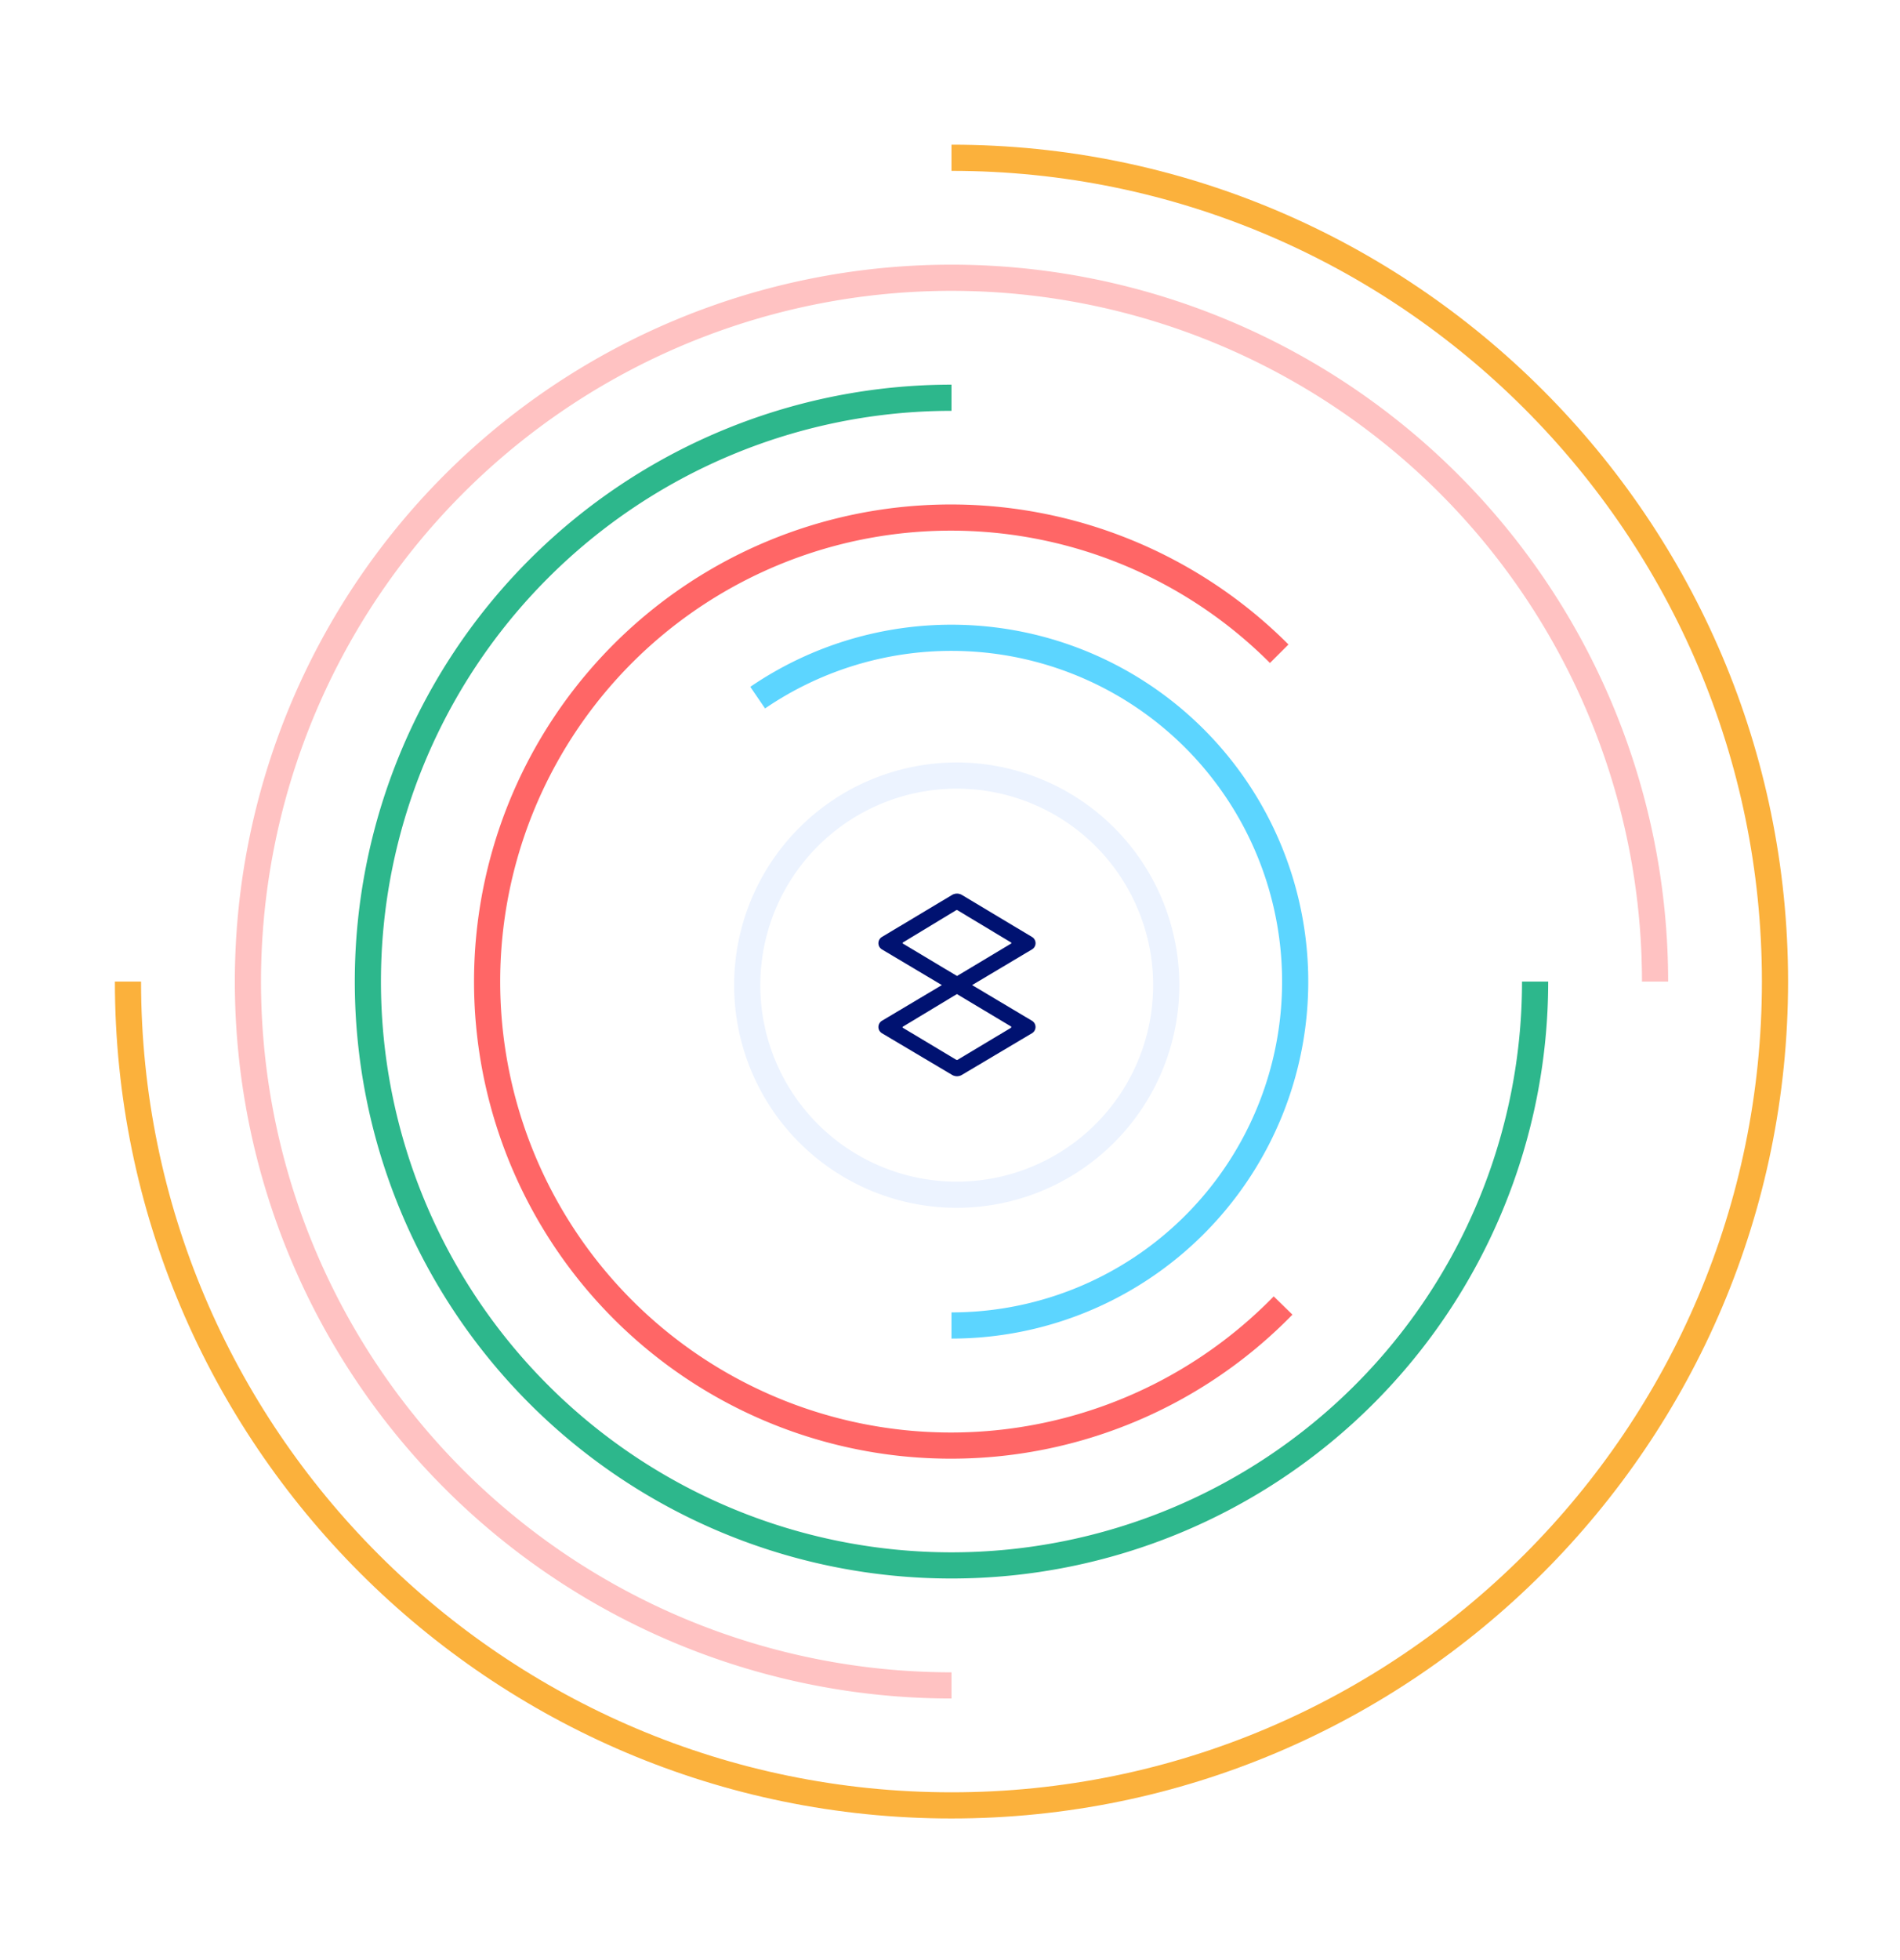
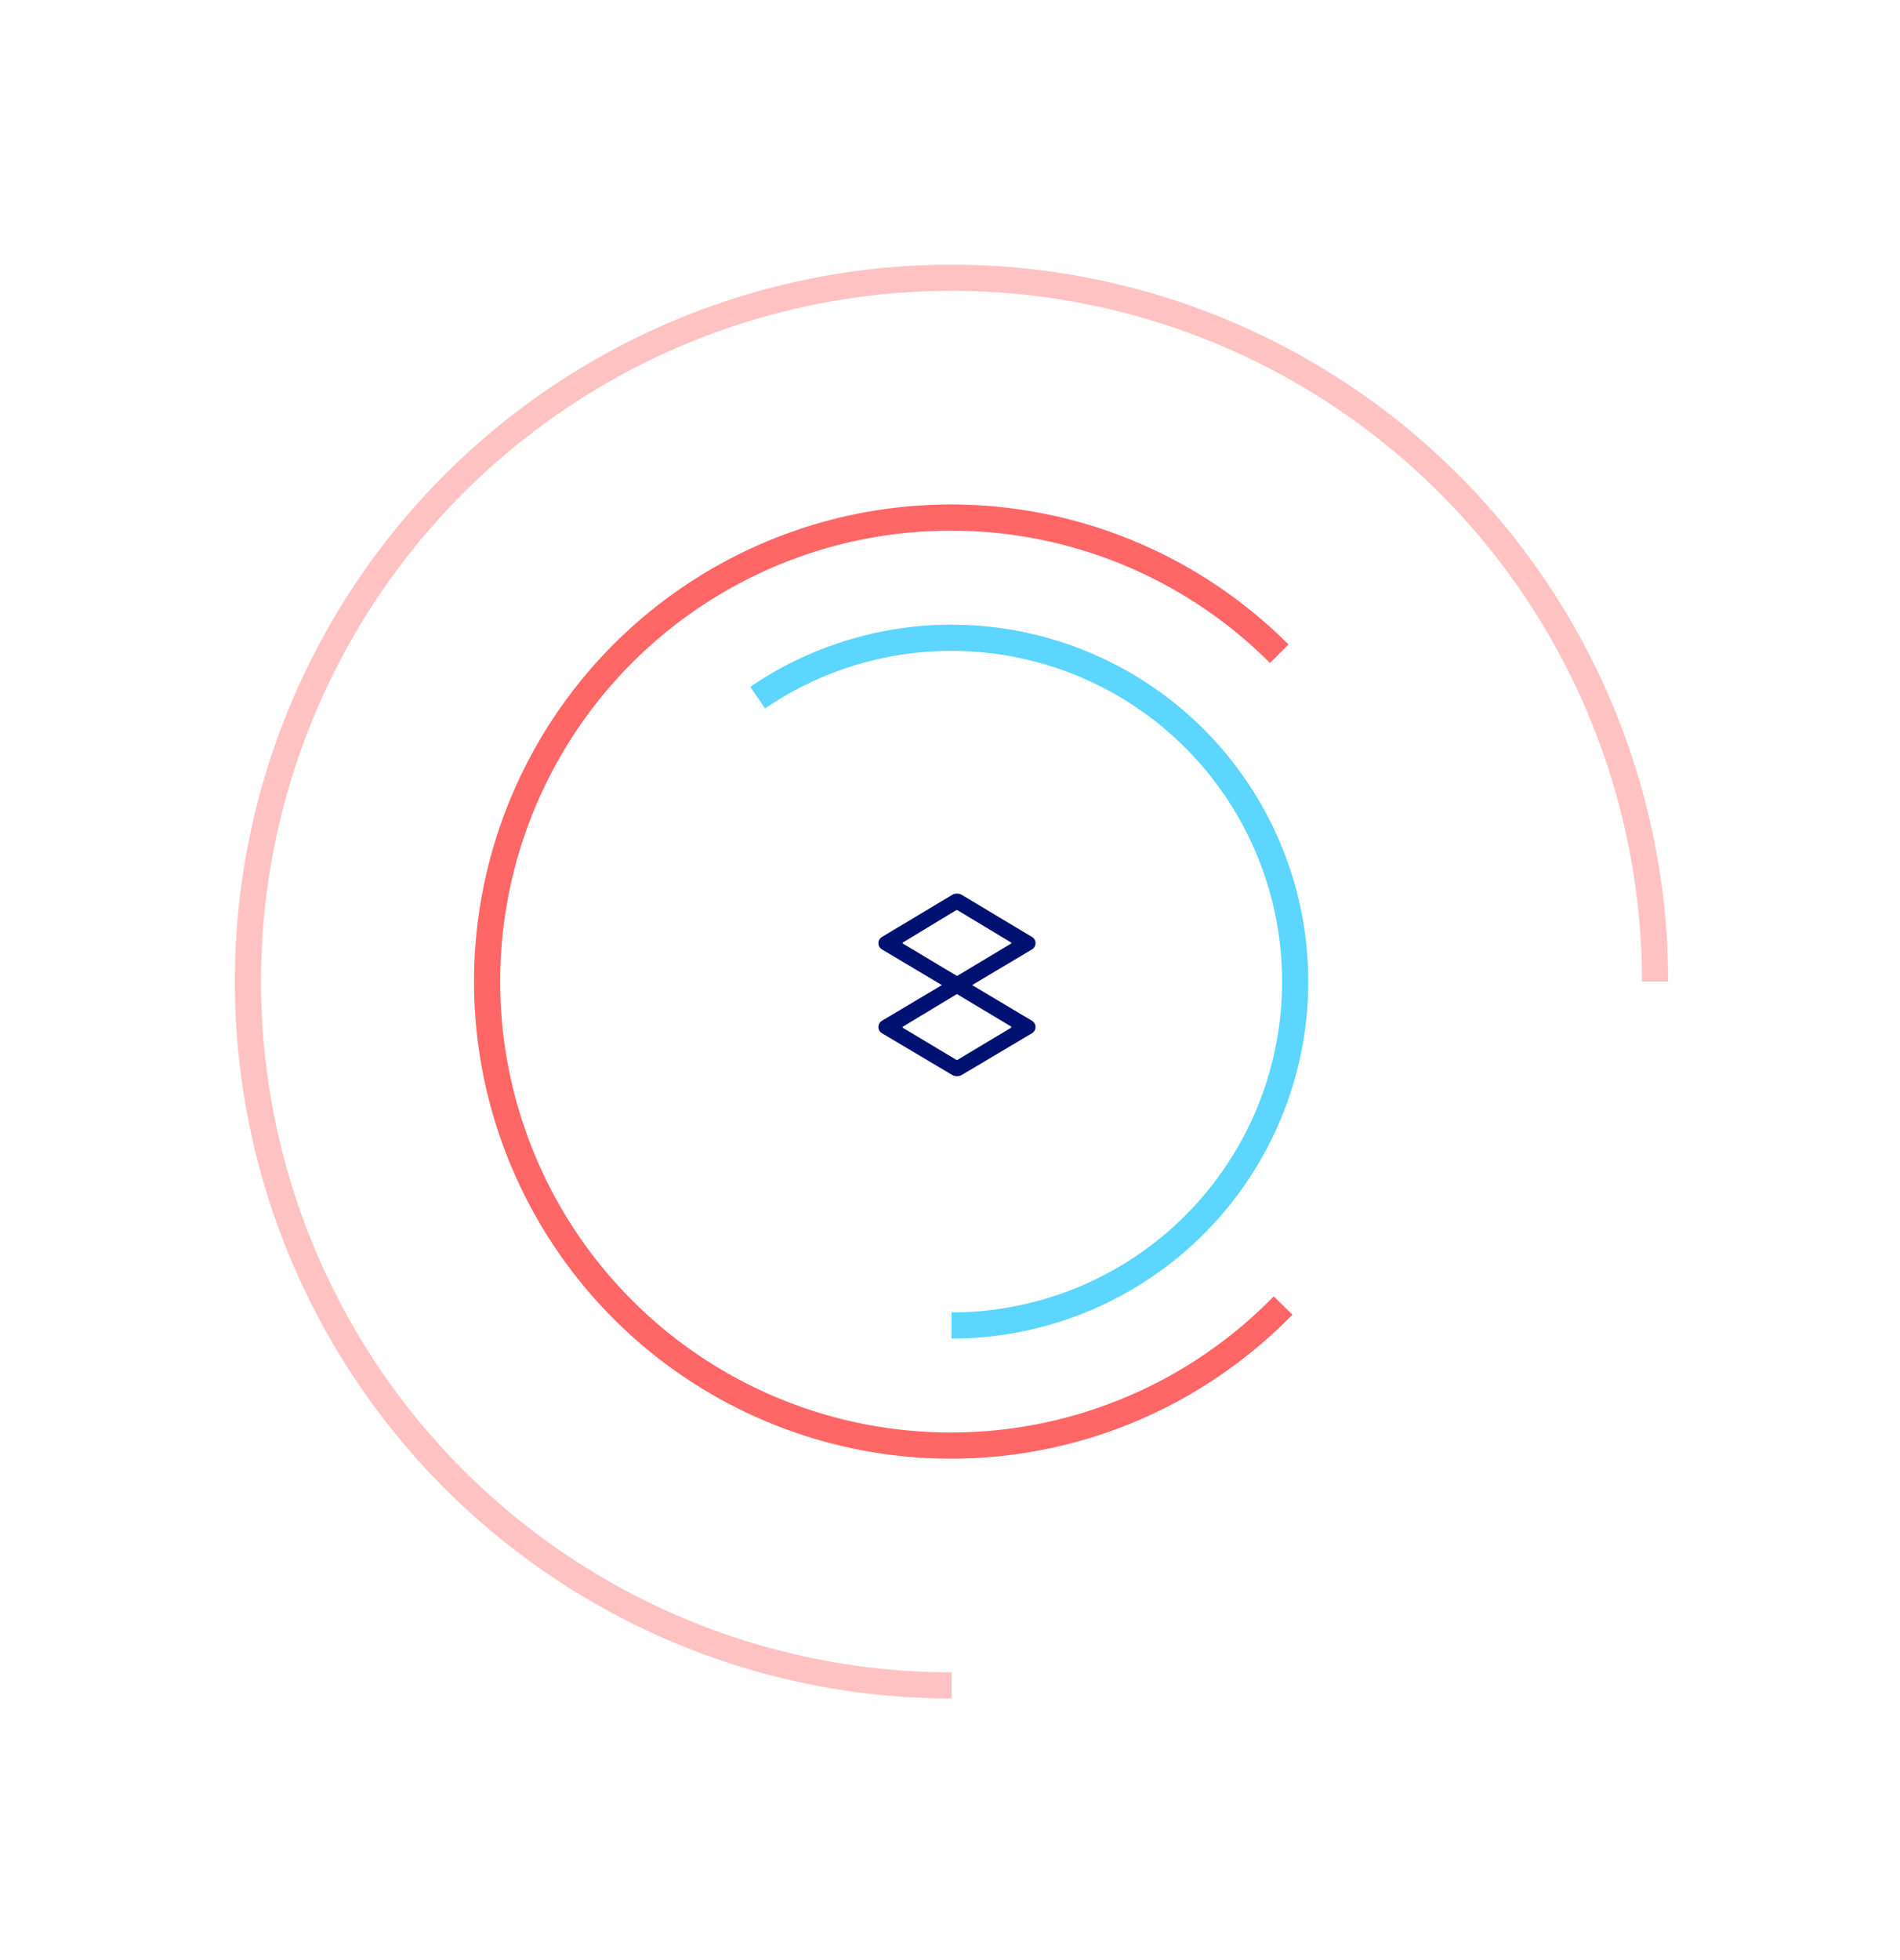
<svg xmlns="http://www.w3.org/2000/svg" viewBox="0 0 319.5 329.5">
  <g data-name="Layer 2">
    <g data-name="Layer 1">
      <path fill="#fff" d="M0 0h319.5v329.5H0z" />
      <path fill="#001271" d="M158.38 165.59l-10.08-6a1.3 1.3 0 01-.42-.42 1.23 1.23 0 01.42-1.67l11.79-7.06a1.64 1.64 0 011.67 0l11.78 7.06a1.13 1.13 0 01.42.42 1.21 1.21 0 01-.42 1.67l-10.07 6 10.07 6a1.22 1.22 0 010 2.09l-11.78 7a1.62 1.62 0 01-1.67 0l-11.79-7a1.3 1.3 0 01-.42-.42 1.23 1.23 0 01.42-1.67zm-6.57 7a.12.12 0 000 .17l9 5.39a.26.26 0 00.21 0l9-5.39a.1.1 0 000-.05.11.11 0 000-.16l-9.11-5.45zm0-14.15a.11.11 0 000 .16l9.12 5.46 9.11-5.46a.11.11 0 000-.16L161 153a.26.26 0 00-.21 0z" />
-       <path fill="none" stroke="#ecf3ff" stroke-miterlimit="10" stroke-width="4.4" d="M160.88 200.83a35.23 35.23 0 10-35.23-35.23 35.23 35.23 0 0035.23 35.23" />
-       <path fill="none" stroke="#fbb13c" stroke-miterlimit="10" stroke-width="4.4" d="M160 26.52c76.36 0 138.48 62.12 138.48 138.48S236.36 303.48 160 303.48 21.52 241.36 21.52 165" />
      <path fill="none" stroke="#ffc2c2" stroke-miterlimit="10" stroke-width="4.4" d="M160 283.31A118.31 118.31 0 11278.31 165" />
-       <path fill="none" stroke="#2db78c" stroke-miterlimit="10" stroke-width="4.4" d="M258.14 165A98.14 98.14 0 11160 66.86" />
      <path fill="none" stroke="#f66" stroke-miterlimit="10" stroke-width="4.4" d="M215.76 219.45a78 78 0 11-.65-109.56" />
      <path fill="none" stroke="#5cd5ff" stroke-miterlimit="10" stroke-width="4.4" d="M127.41 117.27A57.8 57.8 0 11160 222.81" />
    </g>
  </g>
</svg>